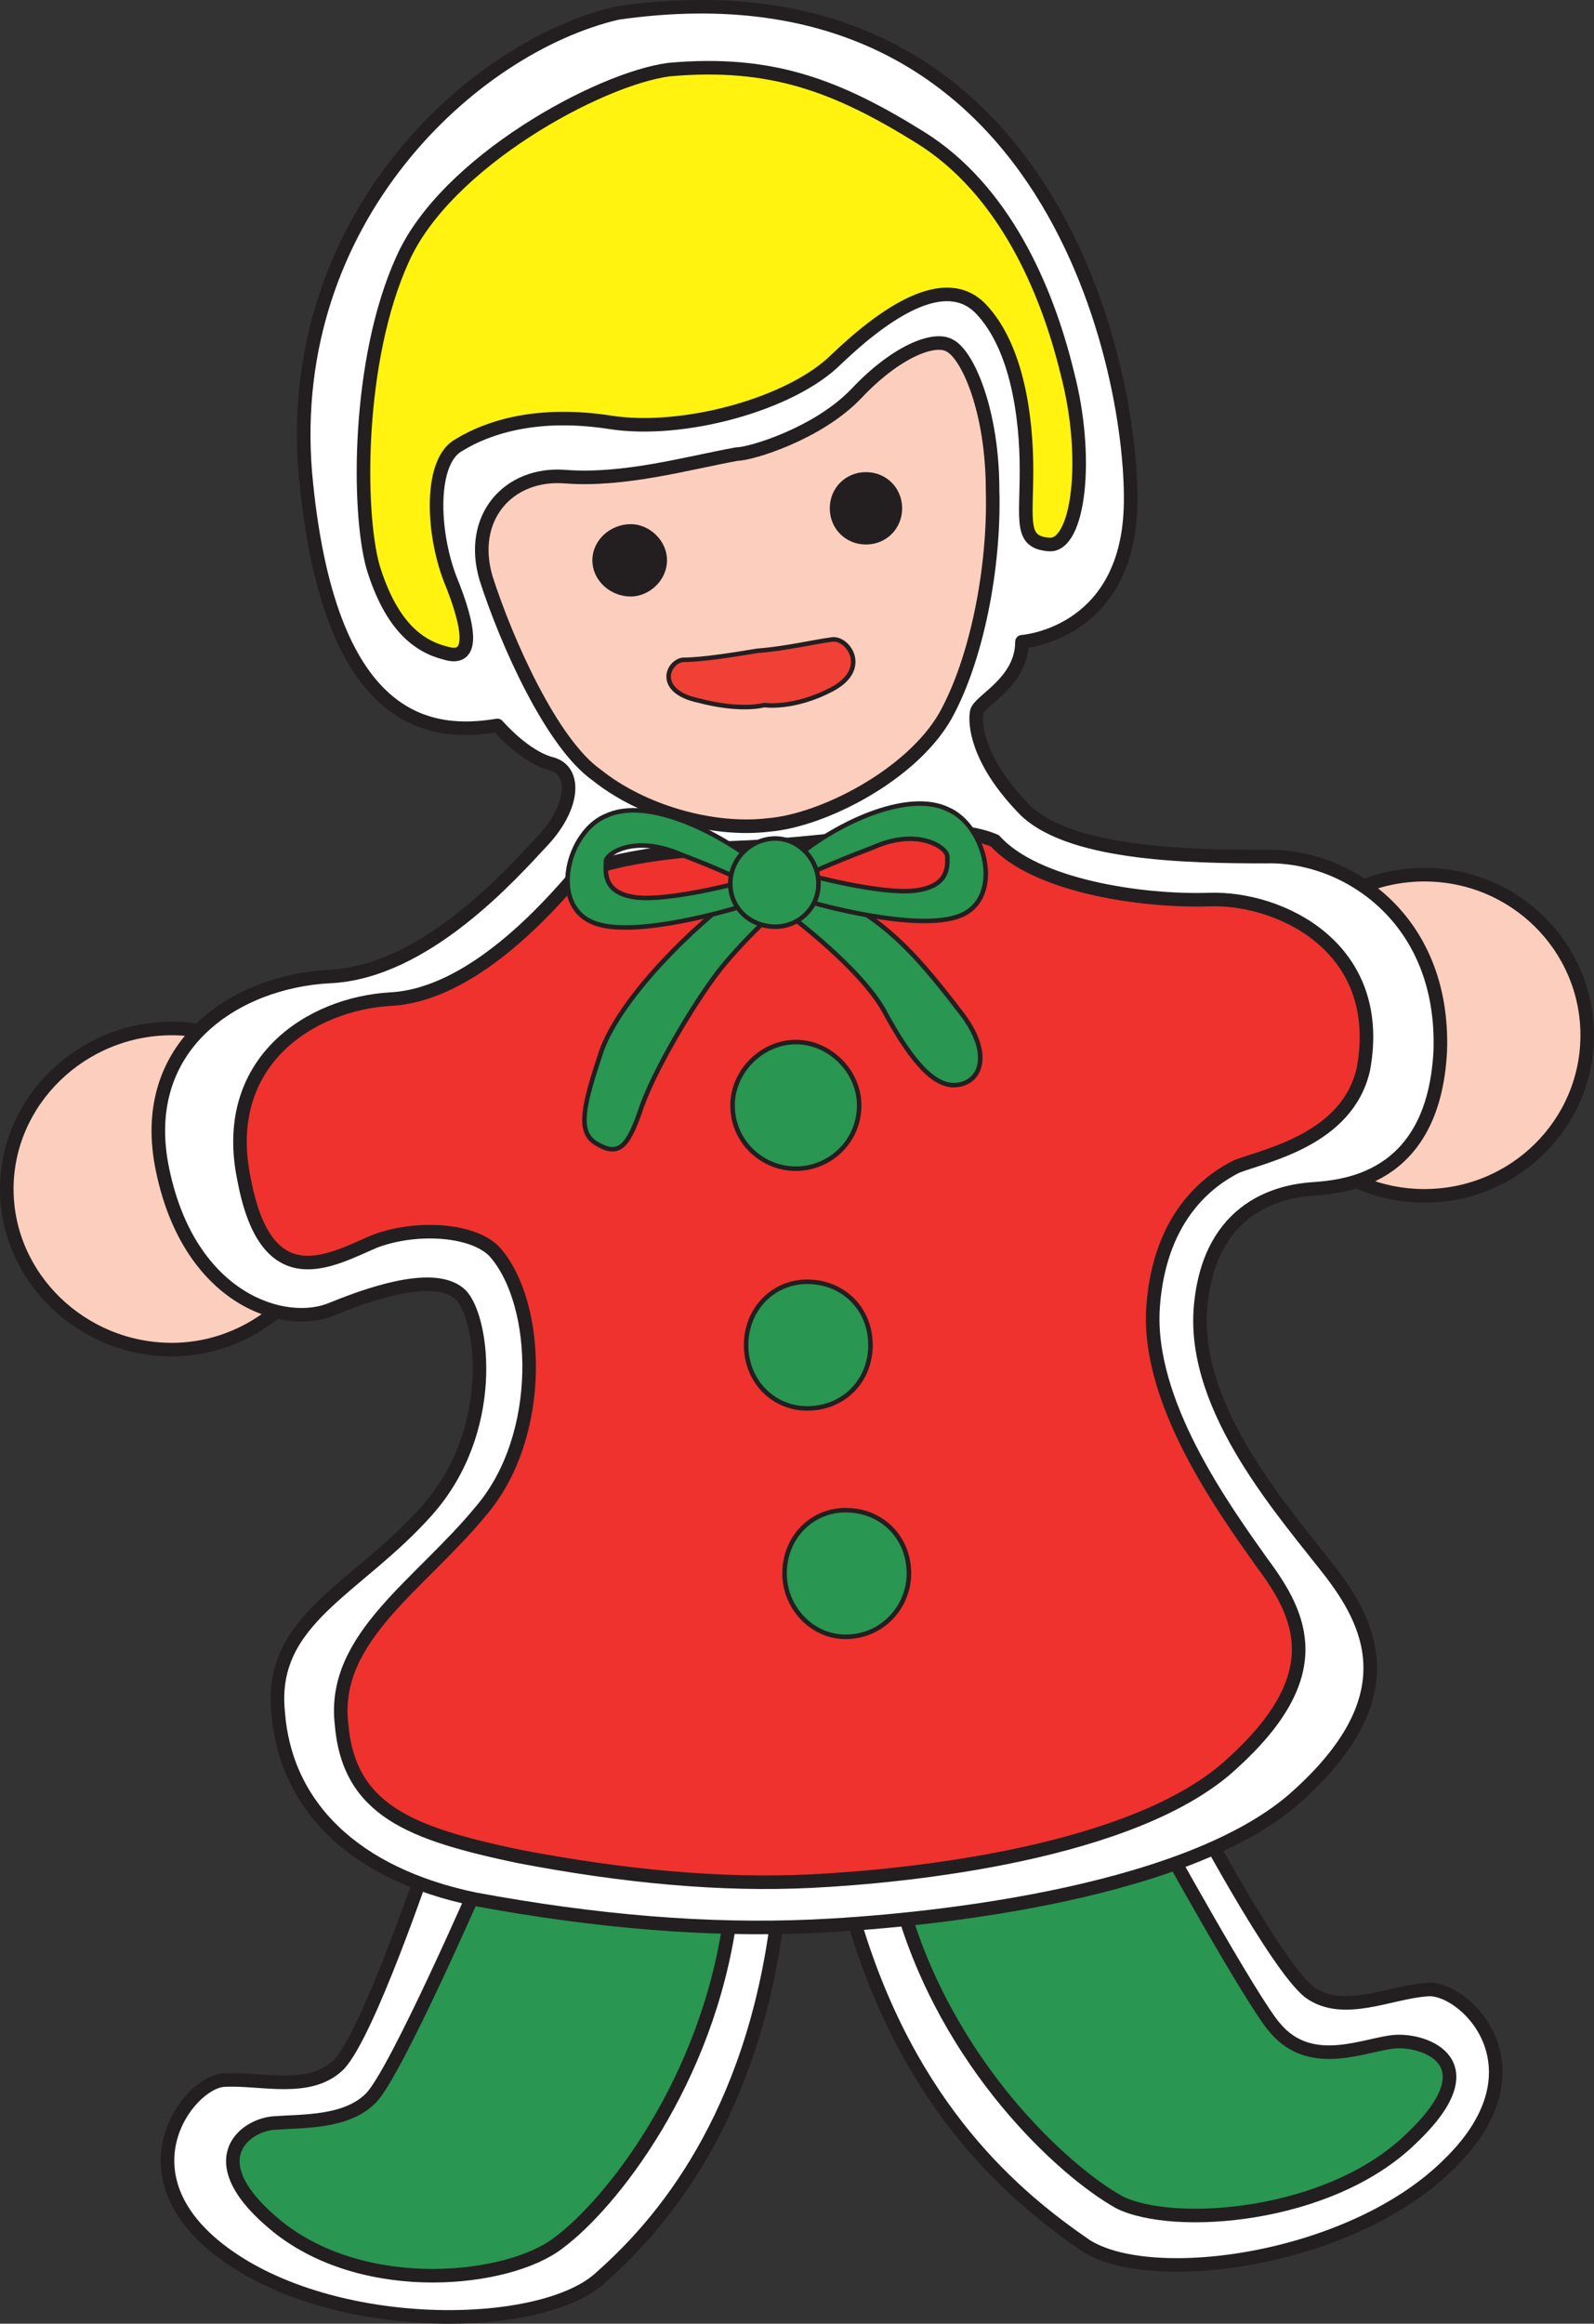
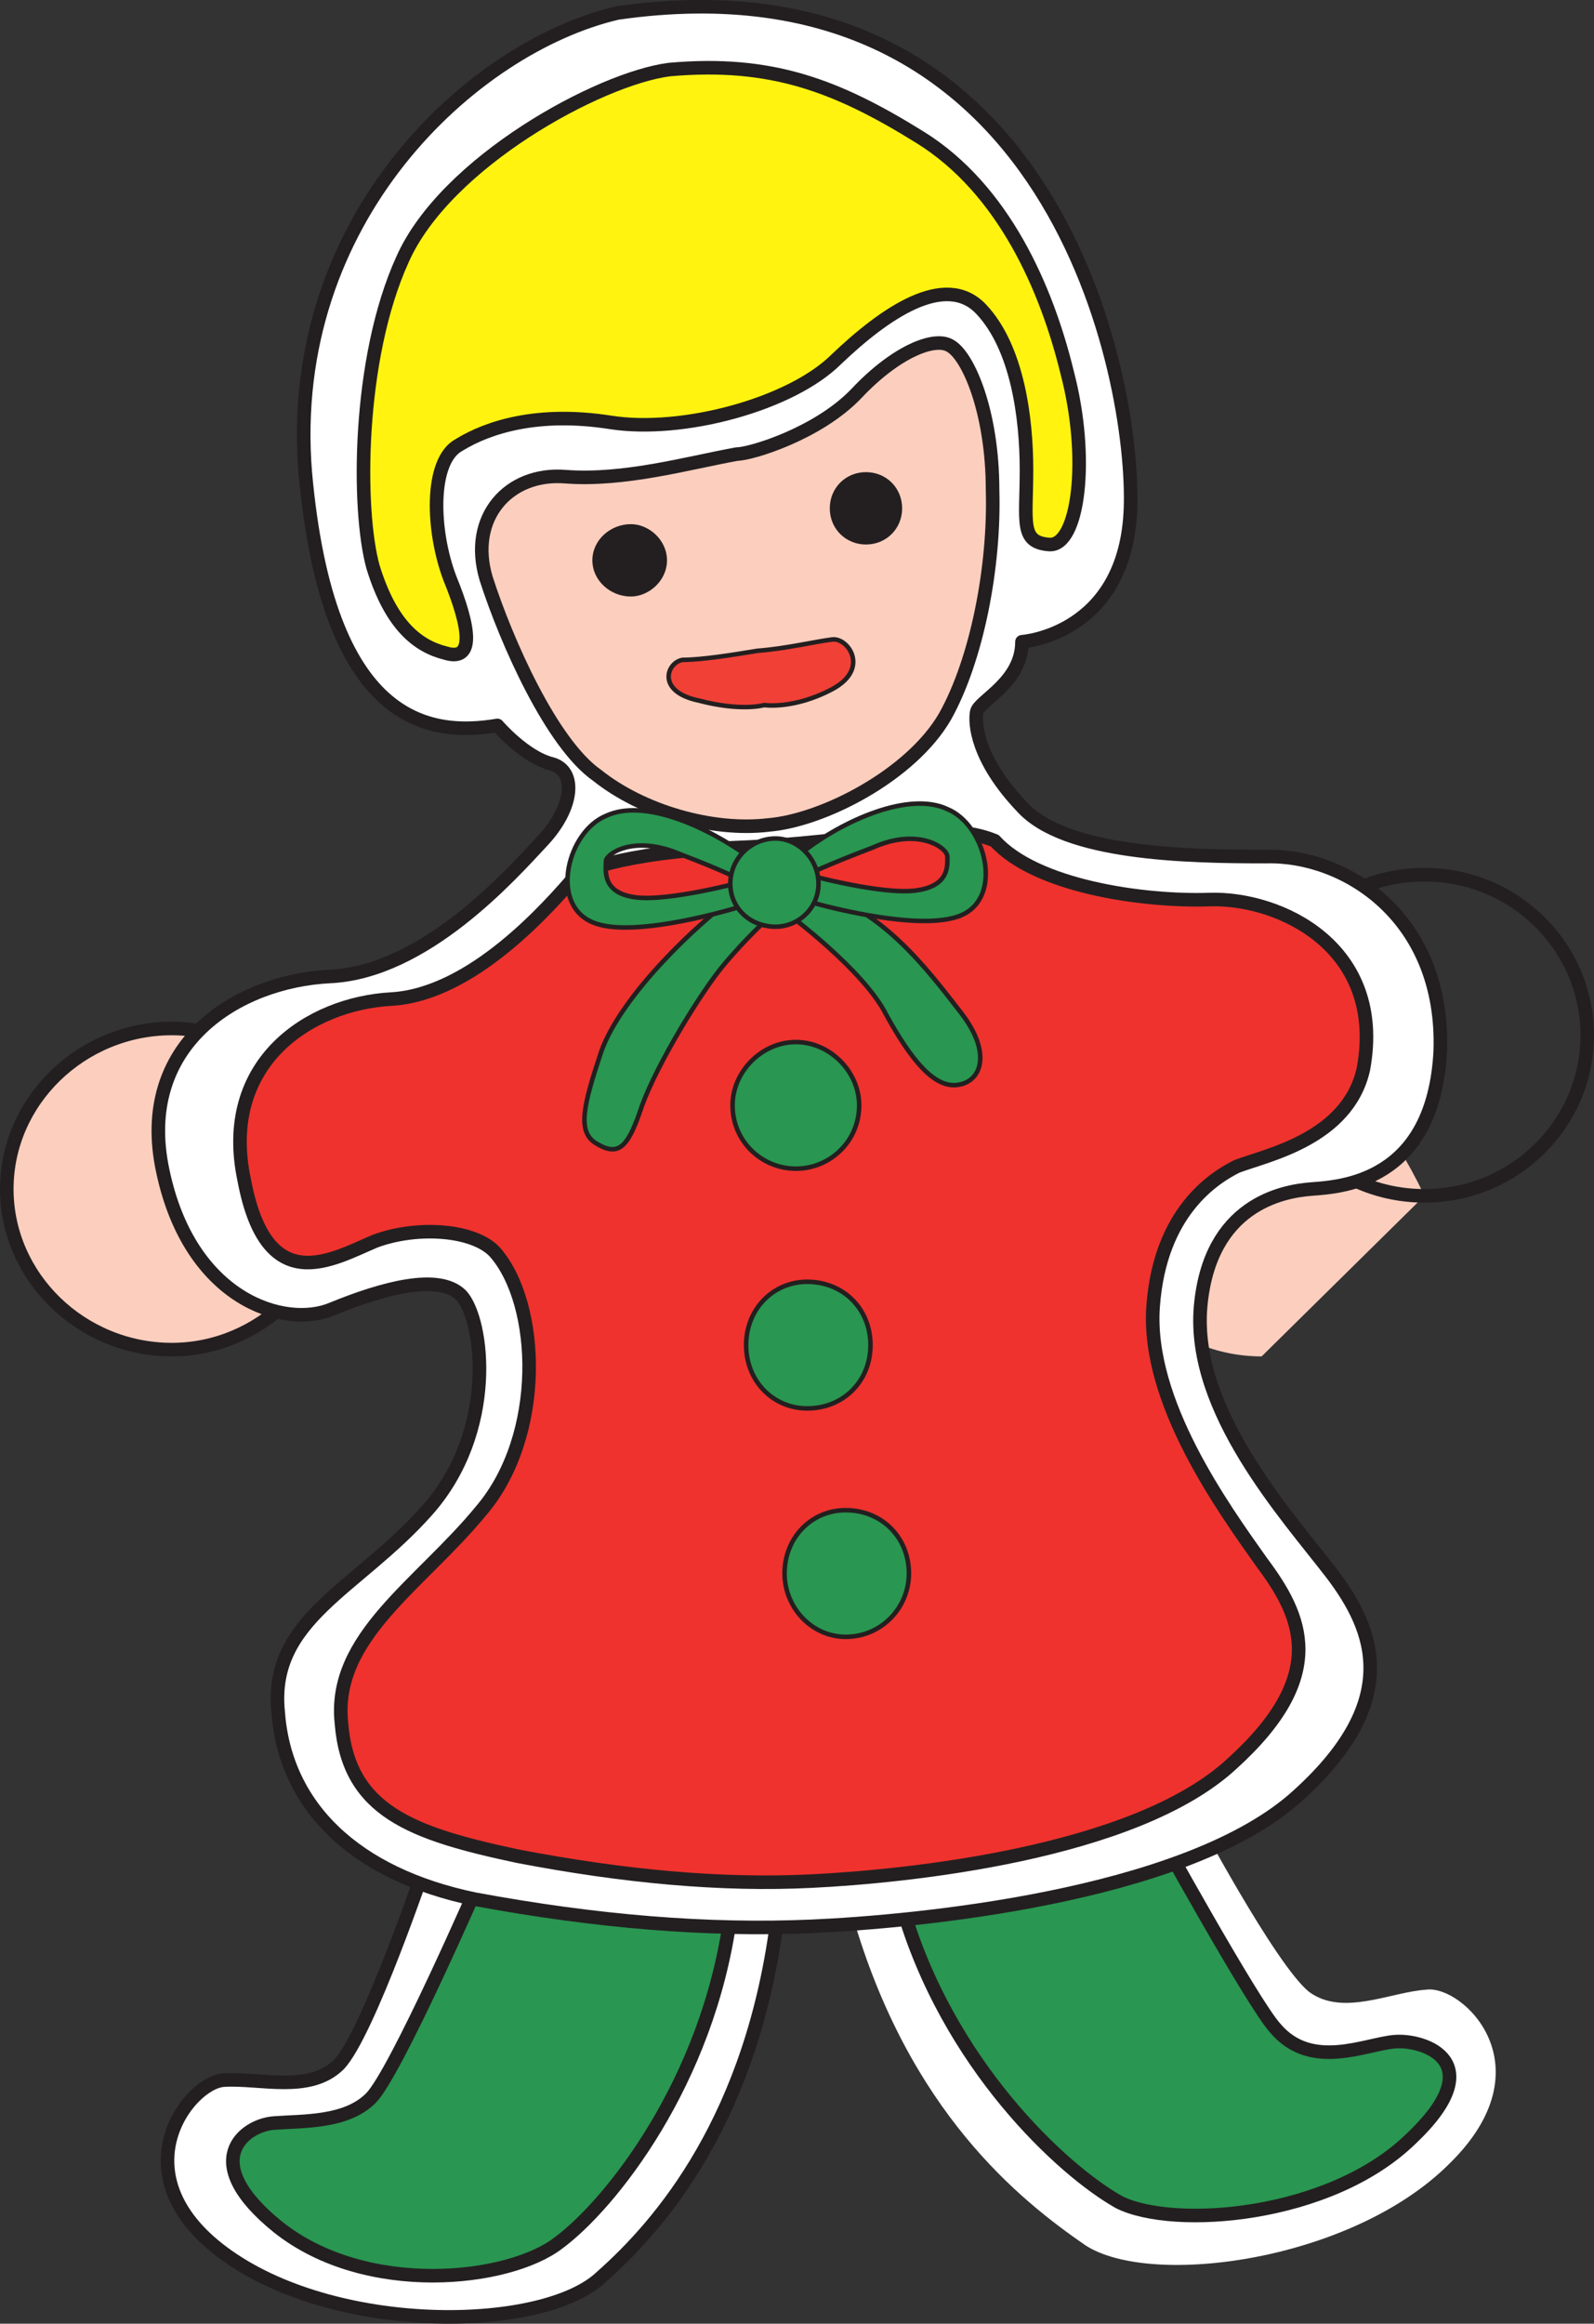
<svg xmlns="http://www.w3.org/2000/svg" width="528.75" height="770.604">
  <rect width="100%" height="100%" fill="#333333" stroke="none" />
-   <path fill="#fccebe" fill-rule="evenodd" d="M472.5 396.573c30 0 54-24 54-53.25s-24-53.25-54-53.25-54 24-54 53.25 24 53.25 54 53.25" />
+   <path fill="#fccebe" fill-rule="evenodd" d="M472.5 396.573s-24-53.25-54-53.25-54 24-54 53.25 24 53.25 54 53.25" />
  <path fill="none" stroke="#231f20" stroke-linecap="round" stroke-linejoin="round" stroke-miterlimit="10" stroke-width="4.5" d="M472.5 396.573c30 0 54-24 54-53.25s-24-53.25-54-53.25-54 24-54 53.25 24 53.25 54 53.25zm0 0" />
  <path fill="#fff" fill-rule="evenodd" d="M396 600.573s27 51 38.25 60c11.25 8.25 27 0 39-.75 12-1.5 40.5 25.5 7.5 57.75-32.25 32.25-99 41.25-120.75 27-21.75-15-58.5-44.25-77.25-109.5l113.25-34.5" />
-   <path fill="none" stroke="#231f20" stroke-linecap="round" stroke-linejoin="round" stroke-miterlimit="10" stroke-width="4.5" d="M396 600.573s27 51 38.25 60c11.25 8.25 27 0 39-.75 12-1.5 40.5 25.5 7.5 57.75-32.25 32.25-99 41.25-120.75 27-21.75-15-58.5-44.25-77.25-109.5zm0 0" />
  <path fill="#299651" fill-rule="evenodd" d="M383.25 605.823s32.25 58.5 39.75 66.75c12 14.25 30 5.25 39.75 4.5s32.25 6.75 5.25 32.25c-27 26.25-78.75 30-96.75 21-18.75-10.5-57-45.75-72-98.25l84-26.25" />
  <path fill="none" stroke="#231f20" stroke-linecap="round" stroke-linejoin="round" stroke-miterlimit="10" stroke-width="4.5" d="M383.25 605.823s32.25 58.5 39.75 66.75c12 14.25 30 5.25 39.75 4.5s32.25 6.75 5.25 32.25c-27 26.25-78.75 30-96.75 21-18.75-10.5-57-45.75-72-98.25zm0 0" />
  <path fill="#fff" fill-rule="evenodd" d="M141 618.573s-18.75 55.5-28.5 66c-9.75 9.75-26.25 4.5-38.25 5.25s-36 32.25 1.5 58.5 105 24.75 123.75 6.75c19.5-17.25 50.25-52.5 58.5-120l-117-16.5" />
  <path fill="none" stroke="#231f20" stroke-linecap="round" stroke-linejoin="round" stroke-miterlimit="10" stroke-width="4.5" d="M141 618.573s-18.75 55.5-28.5 66c-9.75 9.75-26.25 4.5-38.25 5.25s-36 32.25 1.5 58.5 105 24.75 123.75 6.75c19.5-17.25 50.25-52.5 58.5-120zm0 0" />
  <path fill="#299651" fill-rule="evenodd" d="M159 623.823s-27.75 63.75-36 72-22.5 7.5-32.25 8.25-25.5 12.75 1.5 34.5c29.25 23.25 76.5 18 93 5.25 17.25-12.75 49.5-53.25 57-108l-83.25-12" />
  <path fill="none" stroke="#231f20" stroke-linecap="round" stroke-linejoin="round" stroke-miterlimit="10" stroke-width="4.5" d="M159 623.823s-27.75 63.75-36 72-22.5 7.5-32.25 8.25-25.5 12.75 1.5 34.5c29.25 23.25 76.5 18 93 5.25 17.25-12.75 49.5-53.25 57-108zm0 0" />
  <path fill="#fccebe" fill-rule="evenodd" d="M57 447.573c29.25 0 54-24 54-53.25s-24.75-53.25-54-53.25c-30 0-54.75 24-54.75 53.25S27 447.573 57 447.573" />
  <path fill="none" stroke="#231f20" stroke-linecap="round" stroke-linejoin="round" stroke-miterlimit="10" stroke-width="4.5" d="M57 447.573c29.25 0 54-24 54-53.25s-24.75-53.25-54-53.25c-30 0-54.75 24-54.75 53.25S27 447.573 57 447.573zm0 0" />
  <path fill="#fff" fill-rule="evenodd" d="M204.75 4.323c-48 11.25-110.25 68.25-103.5 152.25 7.5 84 41.25 87.75 63.75 84 0 0 9 10.5 18 12.75 8.25 2.25 7.5 14.25-3 25.5s-39 43.5-70.5 45c-30.75 1.5-64.5 22.5-55.5 64.5 9 42.75 40.5 52.5 56.25 45.75 16.5-6.75 35.25-12 42.75-4.5 7.5 8.25 12 45-11.25 71.25s-52.5 36-49.5 66.75c2.25 31.5 25.5 54 65.25 62.25 40.5 7.5 77.25 10.5 111.75 9s122.25-9.75 159.75-42c36.75-32.25 27-56.25 12.75-75-15-19.5-46.5-54-43.5-88.5 3-33.75 27-38.25 36.75-39s40.5-2.25 42.75-45.75c1.5-44.25-31.5-65.25-57.75-64.5-26.25 0-66.75-.75-81-16.5-15-15.75-15.75-27.75-15-31.5s15-9.75 15-23.25c0 0 34.5-2.25 36-44.25S350.25-16.677 204.75 4.323" />
  <path fill="none" stroke="#231f20" stroke-linecap="round" stroke-linejoin="round" stroke-miterlimit="10" stroke-width="4.5" d="M204.75 4.323c-48 11.25-110.25 68.25-103.5 152.25 7.5 84 41.25 87.75 63.75 84 0 0 9 10.5 18 12.75 8.25 2.25 7.5 14.25-3 25.5s-39 43.5-70.5 45c-30.75 1.5-64.5 22.5-55.5 64.5 9 42.75 40.5 52.5 56.25 45.75 16.5-6.75 35.25-12 42.75-4.5 7.5 8.25 12 45-11.25 71.25s-52.5 36-49.5 66.75c2.25 31.5 25.5 54 65.25 62.25 40.5 7.5 77.25 10.5 111.75 9s122.25-9.75 159.75-42c36.75-32.25 27-56.25 12.75-75-15-19.5-46.5-54-43.5-88.5 3-33.75 27-38.25 36.75-39s40.5-2.25 42.75-45.75c1.5-44.25-31.5-65.25-57.75-64.5-26.25 0-66.75-.75-81-16.5-15-15.75-15.75-27.75-15-31.5s15-9.75 15-23.25c0 0 34.5-2.25 36-44.25S350.25-16.677 204.75 4.323zm0 0" />
  <path fill="#ef322e" fill-rule="evenodd" d="M330 278.823c13.5 15 48.75 20.25 71.25 19.5 23.25-.75 58.5 15.75 51 56.25-5.25 23.25-32.25 28.5-42 32.25-7.5 3.75-25.5 15-27.75 46.5s23.25 66.75 36 84.75c13.5 18 22.5 37.5-9.75 66.75-32.25 30-108.75 37.5-139.5 39-30 1.5-62.25-1.5-97.5-8.25-35.25-7.5-56.25-15-58.5-44.25-3-28.5 26.25-45.75 46.5-70.5 21-24.75 19.5-68.25 4.5-85.5-6.75-7.5-25.5-9-39.75-3.75-14.25 6-36 19.5-43.5-20.25-8.25-39 21.75-58.5 48.75-60s52.5-30.75 61.5-41.25c0 0 12.75-7.5 53.25-9 39.75-1.5 67.5-9.75 85.5-2.25" />
  <path fill="none" stroke="#231f20" stroke-linecap="round" stroke-linejoin="round" stroke-miterlimit="10" stroke-width="4.5" d="M330 278.823c13.5 15 48.75 20.25 71.25 19.5 23.25-.75 58.5 15.75 51 56.25-5.25 23.25-32.25 28.5-42 32.25-7.5 3.75-25.5 15-27.75 46.5s23.25 66.75 36 84.75c13.5 18 22.5 37.5-9.75 66.75-32.25 30-108.75 37.5-139.5 39-30 1.5-62.25-1.5-97.5-8.25-35.25-7.5-56.25-15-58.5-44.25-3-28.5 26.25-45.75 46.5-70.5 21-24.75 19.5-68.25 4.5-85.5-6.75-7.5-25.5-9-39.75-3.75-14.25 6-36 19.5-43.5-20.25-8.25-39 21.75-58.5 48.75-60s52.5-30.75 61.5-41.25c0 0 12.75-7.5 53.25-9 39.75-1.5 67.5-9.75 85.5-2.25zm0 0" />
  <path fill="#fff30f" fill-rule="evenodd" d="M222 23.073c-23.25 3-74.25 30.75-88.5 63-15 33-15 83.25-9.75 102 6 19.5 15 26.25 24 28.5 9.75 3 8.25-8.25 1.5-24.75-6-15.75-6.75-39 3-44.25 9.75-6 26.25-11.25 50.25-7.5s60-6 75-21c15.75-15 36-29.25 48-16.5s15 36 15 53.25-2.25 24 7.5 24.75 13.5-28.5 6-57c-6.75-27.75-21-60.75-48.75-78s-49.5-25.5-83.25-22.5" />
  <path fill="none" stroke="#231f20" stroke-linecap="round" stroke-linejoin="round" stroke-miterlimit="10" stroke-width="4.5" d="M222 23.073c-23.25 3-74.25 30.75-88.5 63-15 33-15 83.25-9.75 102 6 19.5 15 26.25 24 28.5 9.75 3 8.25-8.25 1.5-24.75-6-15.75-6.75-39 3-44.25 9.75-6 26.25-11.25 50.25-7.5s60-6 75-21c15.75-15 36-29.25 48-16.5s15 36 15 53.25-2.25 24 7.5 24.75 13.5-28.5 6-57c-6.75-27.75-21-60.75-48.75-78s-49.5-25.5-83.25-22.5zm0 0" />
  <path fill="#fccebe" fill-rule="evenodd" d="M244.5 150.573c-16.5 3-37.5 9-57 7.5-18.75-1.5-32.25 13.5-26.25 33.75 6.75 21 21.75 54.75 36.75 65.25 15 12 38.25 18.75 57 16.5 18-1.5 47.25-16.5 58.5-36 10.5-18.75 16.5-49.5 15.75-75 0-26.25-8.25-45-14.25-48-5.25-3-18 2.25-30.75 15.75s-35.25 20.25-39.75 20.25" />
  <path fill="none" stroke="#231f20" stroke-linecap="round" stroke-linejoin="round" stroke-miterlimit="10" stroke-width="4.5" d="M244.5 150.573c-16.5 3-37.5 9-57 7.5-18.75-1.5-32.25 13.5-26.25 33.75 6.75 21 21.75 54.75 36.75 65.25 15 12 38.25 18.75 57 16.5 18-1.5 47.25-16.5 58.5-36 10.5-18.75 16.5-49.5 15.75-75 0-26.25-8.25-45-14.25-48-5.25-3-18 2.25-30.75 15.75s-35.25 20.25-39.75 20.25zm0 0" />
  <path fill="#231f20" fill-rule="evenodd" d="M209.25 197.823c6 0 12-5.25 12-12s-6-12-12-12c-6.75 0-12.75 5.25-12.75 12s6 12 12.75 12m78-17.25c6.75 0 12-5.25 12-12s-5.25-12-12-12-12 5.25-12 12 5.25 12 12 12" />
  <path fill="#f14036" fill-rule="evenodd" d="M253.5 233.823s9.75 1.5 22.5-5.25 5.25-17.25 0-16.5c-6 .75-15 3-24.75 3.75-9 1.5-18.75 3-24.75 3-5.25.75-9 10.5 5.25 13.5 14.25 3.75 21.75 1.5 21.75 1.5" />
  <path fill="none" stroke="#231f20" stroke-linecap="round" stroke-linejoin="round" stroke-miterlimit="10" stroke-width="1.5" d="M253.5 233.823s9.75 1.5 22.5-5.25 5.25-17.25 0-16.5c-6 .75-15 3-24.75 3.75-9 1.5-18.75 3-24.75 3-5.25.75-9 10.5 5.25 13.5 14.25 3.75 21.75 1.5 21.75 1.5zm0 0" />
  <path fill="#299651" fill-rule="evenodd" d="M267.75 467.073c12 0 21-9 21-21s-9-21-21-21c-11.25 0-20.25 9-20.25 21s9 21 20.25 21" />
  <path fill="none" stroke="#231f20" stroke-linecap="round" stroke-linejoin="round" stroke-miterlimit="10" stroke-width="1.5" d="M267.75 467.073c12 0 21-9 21-21s-9-21-21-21c-11.25 0-20.25 9-20.25 21s9 21 20.25 21zm0 0" />
  <path fill="#299651" fill-rule="evenodd" d="M280.5 542.823c12 0 21-9.75 21-21 0-12-9-21-21-21-11.25 0-20.25 9-20.25 21 0 11.25 9 21 20.25 21" />
  <path fill="none" stroke="#231f20" stroke-linecap="round" stroke-linejoin="round" stroke-miterlimit="10" stroke-width="1.5" d="M280.5 542.823c12 0 21-9.75 21-21 0-12-9-21-21-21-11.25 0-20.25 9-20.25 21 0 11.25 9 21 20.25 21zm0 0" />
  <path fill="#299651" fill-rule="evenodd" d="M264 387.573c11.25 0 21-9 21-21 0-11.25-9.75-21-21-21s-21 9.75-21 21c0 12 9.75 21 21 21" />
  <path fill="none" stroke="#231f20" stroke-linecap="round" stroke-linejoin="round" stroke-miterlimit="10" stroke-width="1.5" d="M264 387.573c11.25 0 21-9 21-21 0-11.25-9.75-21-21-21s-21 9.75-21 21c0 12 9.75 21 21 21zm0 0" />
  <path fill="#299651" fill-rule="evenodd" d="M244.5 296.823c-12.75 9-38.25 33-45 51.75-6 18-8.25 27-1.5 30.75 7.5 4.5 10.5.75 15-12.75 5.25-14.25 19.5-37.5 27-46.5s15-15.75 15-15.75l-10.5-7.5" />
  <path fill="none" stroke="#231f20" stroke-linecap="round" stroke-linejoin="round" stroke-miterlimit="10" stroke-width="1.5" d="M244.5 296.823c-12.75 9-38.25 33-45 51.75-6 18-8.25 27-1.5 30.75 7.5 4.5 10.5.75 15-12.75 5.25-14.25 19.5-37.5 27-46.5s15-15.75 15-15.75zm0 0" />
  <path fill="#299651" fill-rule="evenodd" d="M261 302.823s25.5 18.75 33 33.75c8.25 15 15.75 24 23.25 23.25 8.25-.75 12-10.5 1.5-24s-27-36-50.25-40.5l-7.5 7.5" />
  <path fill="none" stroke="#231f20" stroke-linecap="round" stroke-linejoin="round" stroke-miterlimit="10" stroke-width="1.5" d="M261 302.823s25.5 18.75 33 33.75c8.25 15 15.75 24 23.25 23.25 8.25-.75 12-10.5 1.5-24s-27-36-50.25-40.5zm0 0" />
  <path fill="#299651" fill-rule="evenodd" d="M248.25 284.073c-13.5-9.75-34.5-19.5-47.25-13.5-12.75 5.25-18.75 29.25-4.5 35.25 13.5 6 49.5-5.25 49.5-5.25l.75-8.25s-24.75 6.75-36 5.25-9.75-9-9.75-12c0-2.25 9-9 24.75-2.25 15.75 6 21 9 21 9l1.5-8.25" />
  <path fill="none" stroke="#231f20" stroke-linecap="round" stroke-linejoin="round" stroke-miterlimit="10" stroke-width="1.5" d="M248.25 284.073c-13.5-9.75-34.5-19.5-47.25-13.5-12.75 5.25-18.75 29.25-4.5 35.25 13.5 6 49.5-5.25 49.5-5.25l.75-8.25s-24.75 6.75-36 5.25-9.75-9-9.75-12c0-2.25 9-9 24.75-2.25 15.75 6 21 9 21 9zm0 0" />
  <path fill="#299651" fill-rule="evenodd" d="M266.25 282.573c13.5-10.5 35.25-20.25 48-14.25 12.75 5.25 18.75 29.25 4.5 35.25s-50.25-4.5-50.25-4.5l-.75-9s24.75 6.75 36 5.25 10.5-8.25 10.5-11.25-9.75-9.75-24.75-3c-15.75 6-21.75 9-21.75 9l-1.5-7.5" />
  <path fill="none" stroke="#231f20" stroke-linecap="round" stroke-linejoin="round" stroke-miterlimit="10" stroke-width="1.5" d="M266.25 282.573c13.5-10.5 35.25-20.25 48-14.25 12.75 5.25 18.75 29.25 4.5 35.25s-50.25-4.5-50.25-4.5l-.75-9s24.75 6.75 36 5.25 10.5-8.25 10.5-11.25-9.75-9.75-24.75-3c-15.75 6-21.75 9-21.75 9zm0 0" />
  <path fill="#299651" fill-rule="evenodd" d="M257.25 307.323c7.5 0 14.25-6 14.25-14.25s-6.75-15-14.25-15c-8.25 0-15 6.75-15 15s6.75 14.25 15 14.25" />
  <path fill="none" stroke="#231f20" stroke-linecap="round" stroke-linejoin="round" stroke-miterlimit="10" stroke-width="1.5" d="M257.25 307.323c7.5 0 14.25-6 14.25-14.25s-6.75-15-14.25-15c-8.25 0-15 6.75-15 15s6.75 14.25 15 14.25zm0 0" />
</svg>